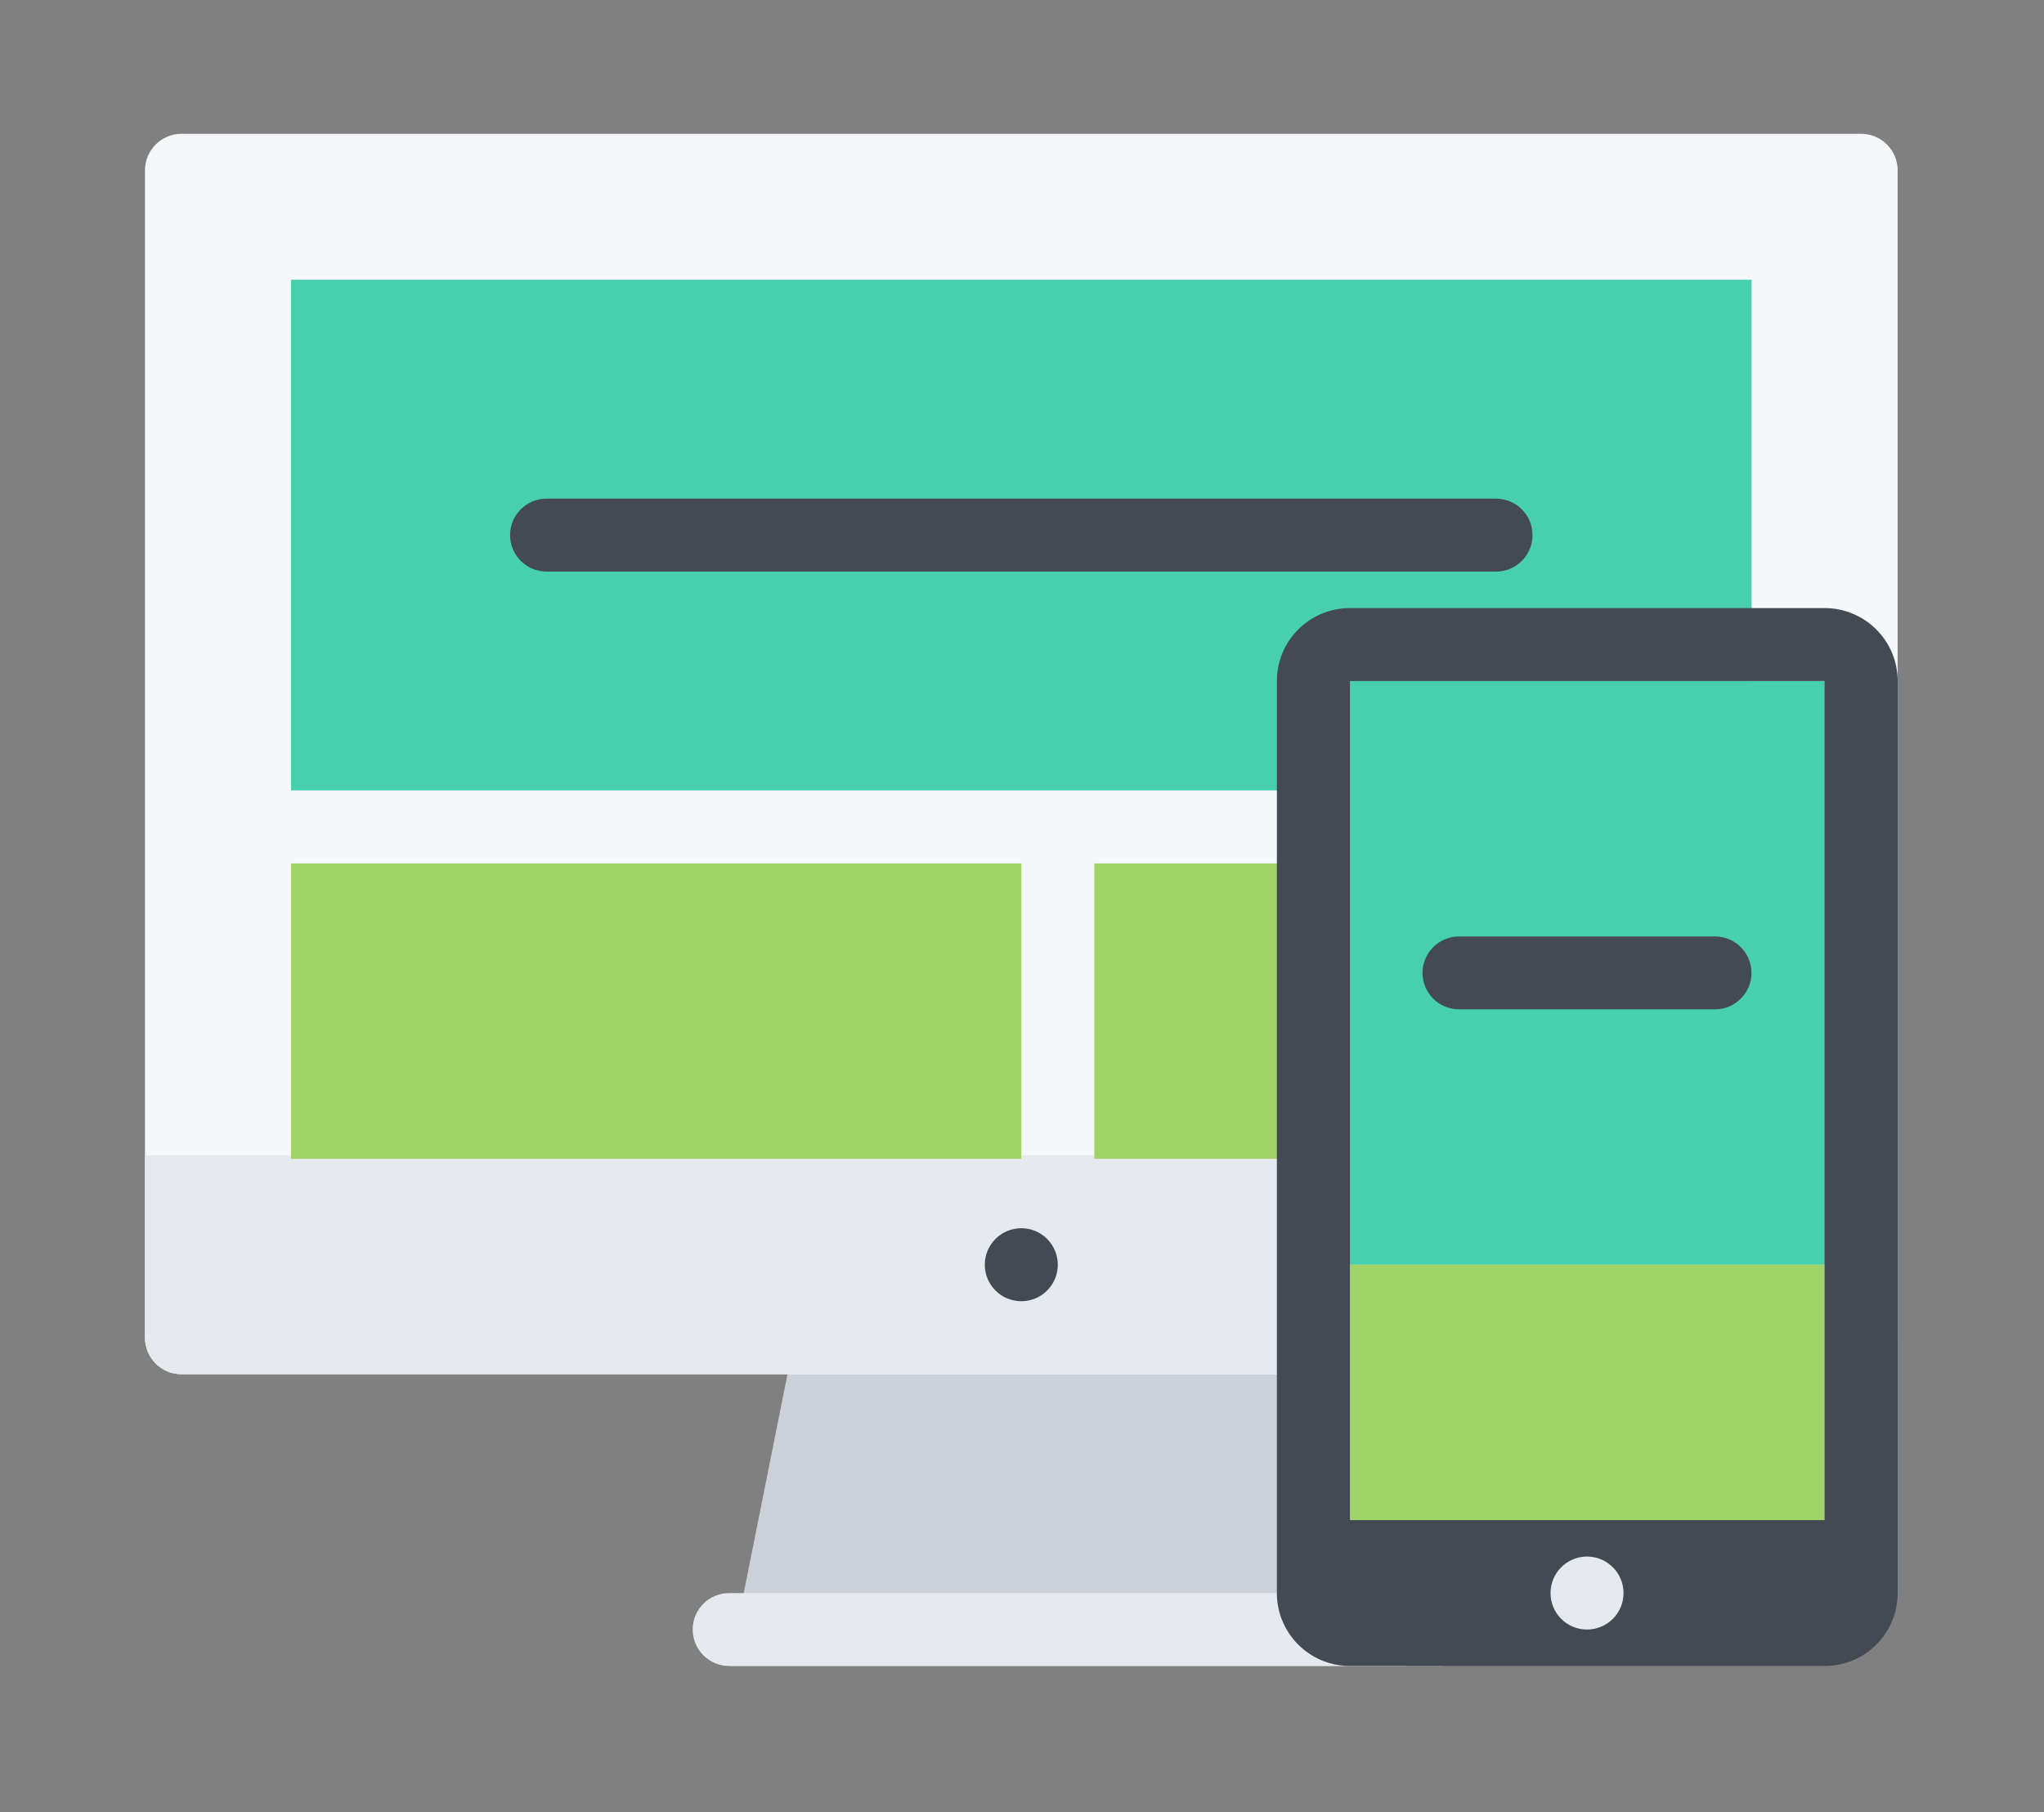
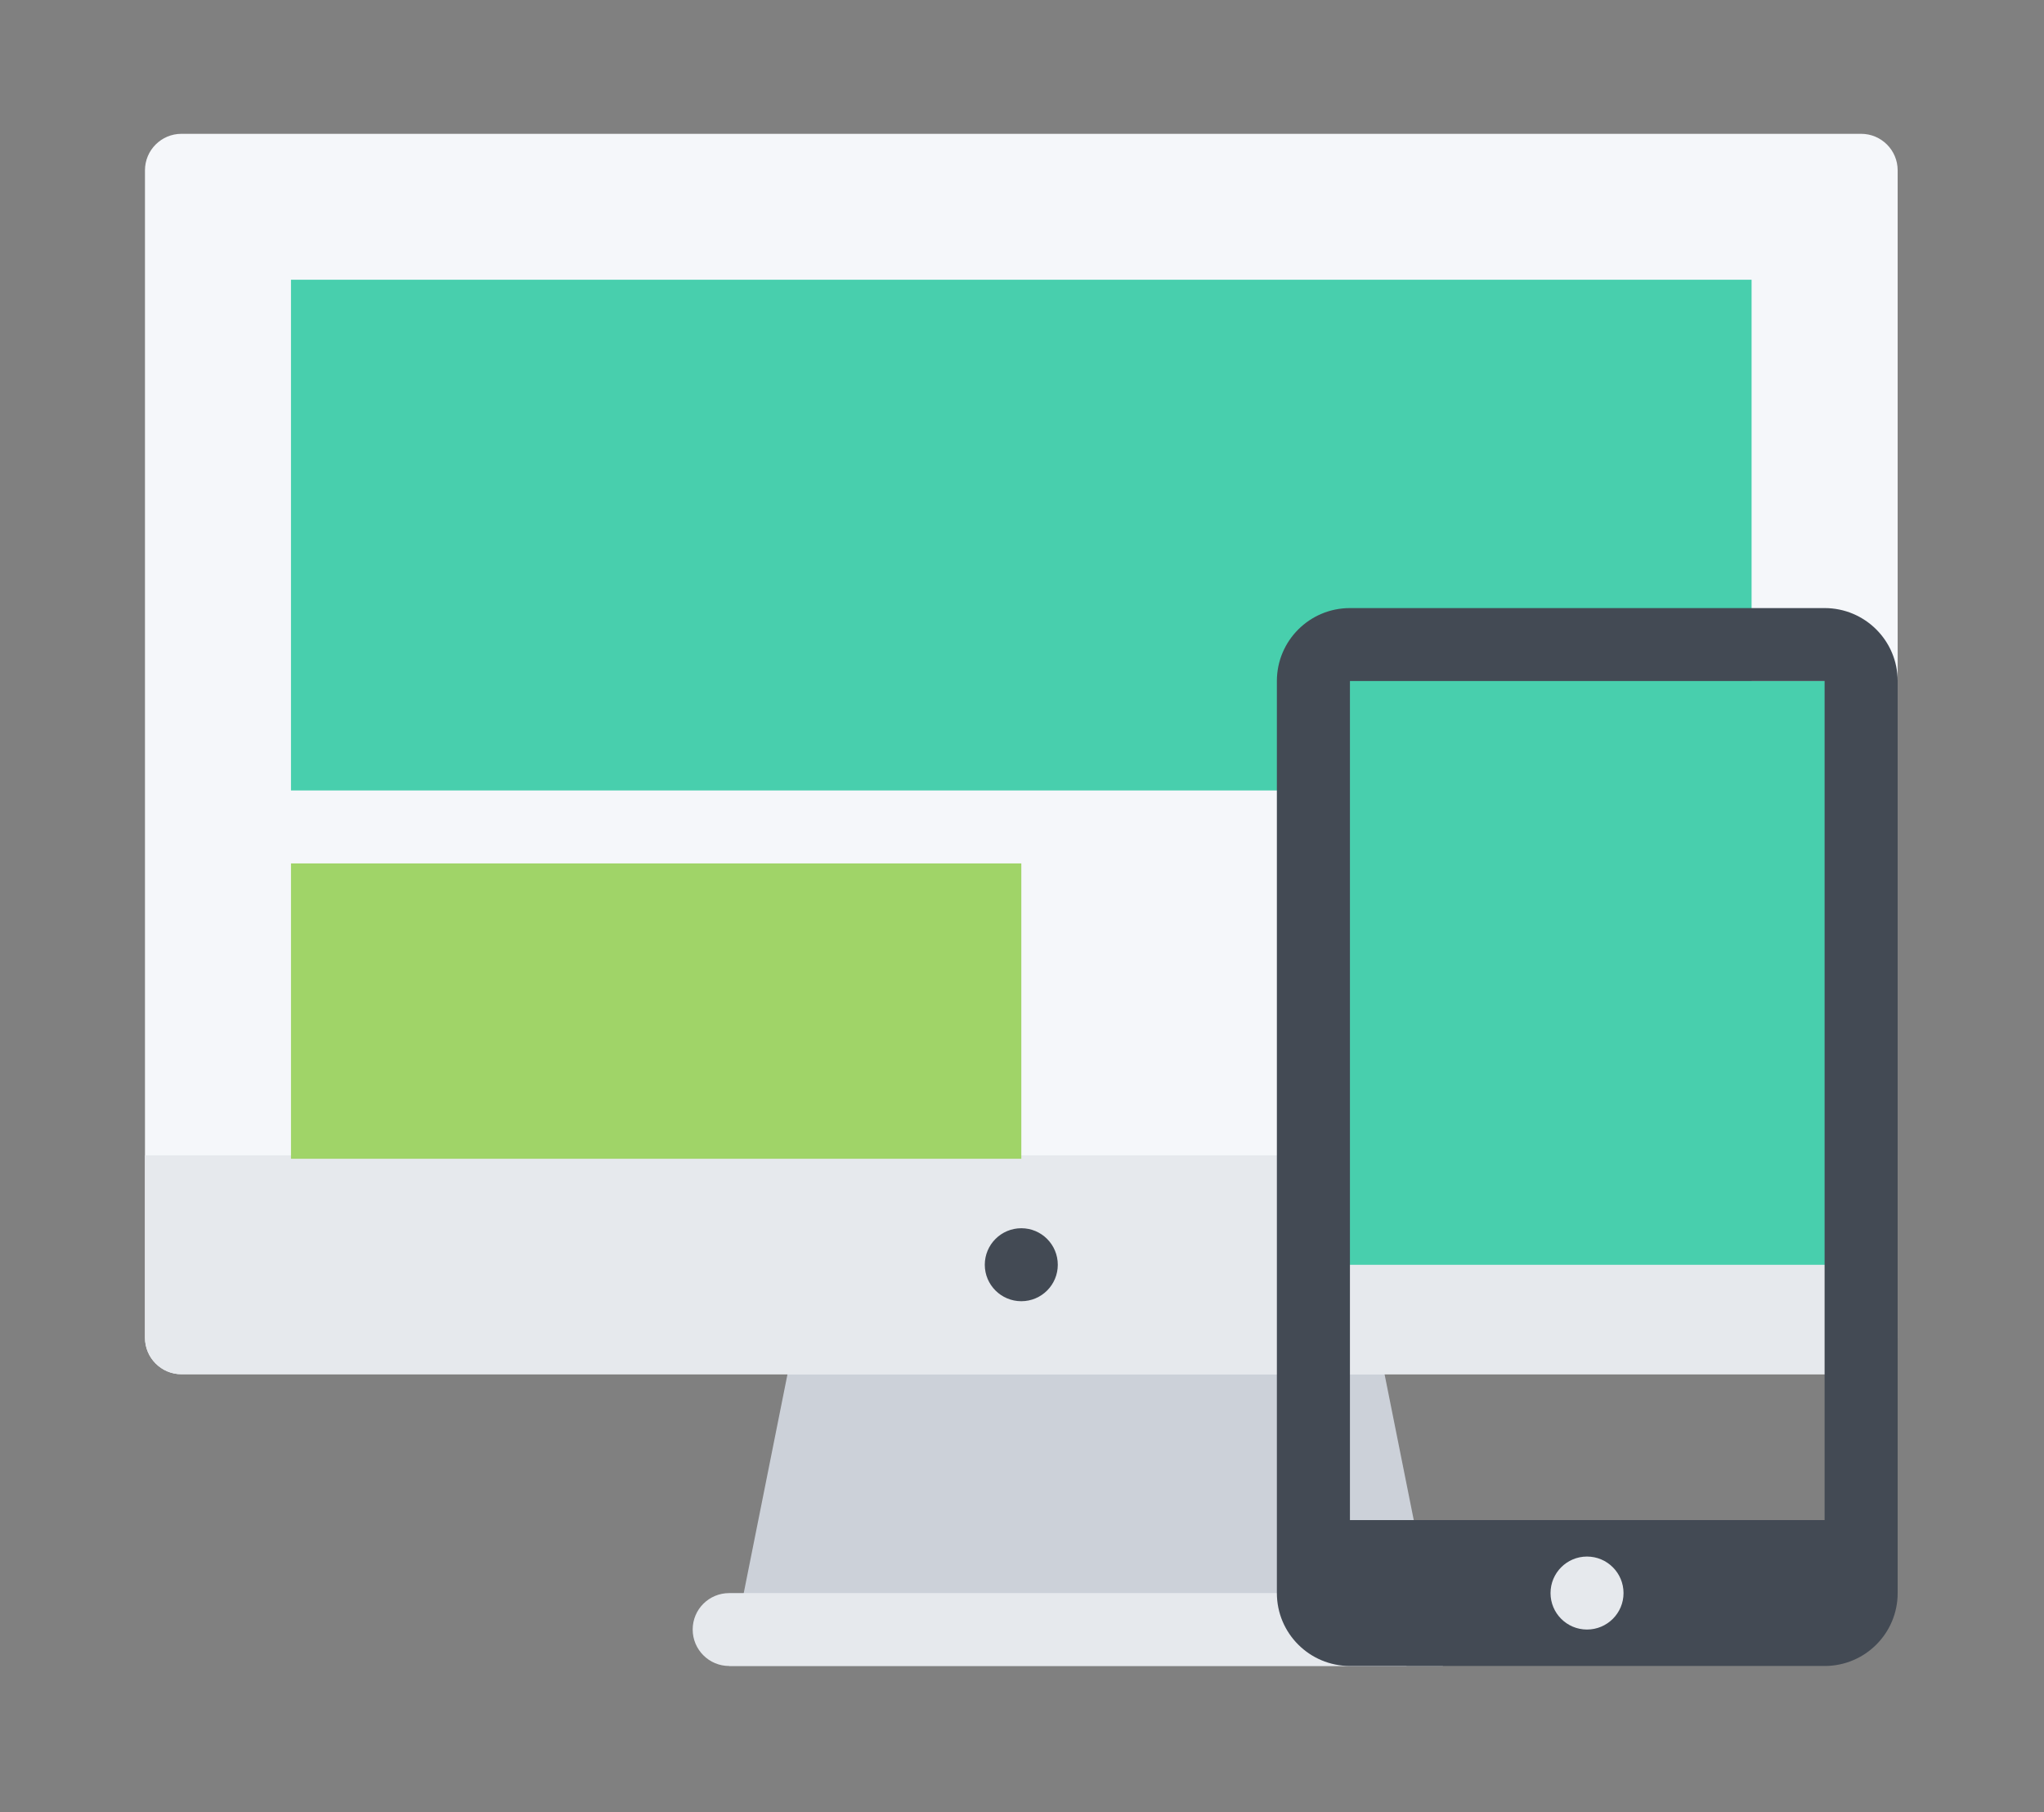
<svg xmlns="http://www.w3.org/2000/svg" xmlns:ns1="http://www.bohemiancoding.com/sketch/ns" width="141px" height="125px" viewBox="0 0 141 125" version="1.1">
  <rect x="0" y="0" width="141" height="125" fill="#808080" stroke="none" />
  <title>responsive</title>
  <desc>Created with Sketch.</desc>
  <defs />
  <g id="Page-1" stroke="none" stroke-width="1" fill="none" fill-rule="evenodd" ns1:type="MSPage">
    <g id="Desktop-HD" ns1:type="MSArtboardGroup" transform="translate(-212, -1202)">
      <g id="calendar-+-668,000-copy-+-impressions-each-mon-copy-copy" ns1:type="MSLayerGroup" transform="translate(155, 1211)">
        <g id="responsive" transform="translate(67, 0)" ns1:type="MSShapeGroup">
          <path d="M89.539,105.911 L40.299,105.911 L45.325,80.774 L84.506,80.766 L89.539,105.911 Z" id="Shape" fill="#CCD1D9" />
          <path d="M120.905,83.265 C120.905,84.659 119.777,85.787 118.386,85.787 L2.516,85.787 C1.129,85.787 0,84.659 0,83.265 L0,2.748 C0,1.358 1.129,0.23 2.516,0.23 L118.386,0.23 C119.777,0.23 120.905,1.358 120.905,2.748 L120.905,83.265 L120.905,83.265 Z" id="Shape" fill="#F5F7FA" />
          <path d="M2.516,85.787 L118.386,85.787 C119.777,85.787 120.905,84.659 120.905,83.265 L120.905,70.689 L0,70.689 L0,83.265 C0,84.659 1.129,85.787 2.516,85.787 L2.516,85.787 Z" id="Shape" fill="#E6E9ED" />
          <g id="Group" transform="translate(9.926, 50.521)" fill="#A0D468">
            <rect id="Rectangle-path" x="0.147" y="0.033" width="50.38" height="20.371" />
-             <rect id="Rectangle-path" x="55.563" y="0.033" width="50.376" height="20.371" />
          </g>
-           <path d="M62.969,78.238 C62.969,79.624 61.844,80.751 60.453,80.751 C59.062,80.751 57.933,79.624 57.933,78.238 C57.933,76.845 59.062,75.717 60.453,75.717 C61.844,75.717 62.969,76.845 62.969,78.238 L62.969,78.238 Z" id="Shape" fill="#434A54" />
+           <path d="M62.969,78.238 C62.969,79.624 61.844,80.751 60.453,80.751 C59.062,80.751 57.933,79.624 57.933,78.238 C57.933,76.845 59.062,75.717 60.453,75.717 C61.844,75.717 62.969,76.845 62.969,78.238 L62.969,78.238 " id="Shape" fill="#434A54" />
          <rect id="Rectangle-path" fill="#48CFAD" x="10.073" y="10.295" width="100.756" height="35.226" />
          <path d="M40.299,100.884 C38.908,100.884 37.783,102.004 37.783,103.397 C37.783,104.783 38.909,105.911 40.299,105.911 L87.023,105.911 L87.023,100.884 L40.299,100.884 L40.299,100.884 L40.299,100.884 Z" id="Shape" fill="#E6E9ED" />
-           <path d="M93.196,30.425 L27.706,30.425 C26.315,30.425 25.186,29.297 25.186,27.907 C25.186,26.518 26.315,25.394 27.706,25.394 L93.196,25.394 C94.587,25.394 95.716,26.518 95.716,27.907 C95.716,29.297 94.587,30.425 93.196,30.425 L93.196,30.425 Z" id="Shape" fill="#434A54" />
          <rect id="Rectangle-path" fill="#48CFAD" x="82.02" y="37.973" width="34.899" height="40.266" />
-           <rect id="Rectangle-path" fill="#A0D468" x="82.02" y="78.237" width="34.899" height="20.78" />
          <g id="Group" transform="translate(77.988, 32.815)" fill="#434A54">
            <path d="M37.877,0.127 L5.134,0.127 C2.352,0.127 0.094,2.379 0.094,5.158 L0.094,68.069 C0.094,70.848 2.352,73.096 5.134,73.096 L37.877,73.096 C40.663,73.096 42.917,70.848 42.917,68.069 L42.917,5.158 C42.917,2.379 40.663,0.127 37.877,0.127 L37.877,0.127 Z M37.877,68.069 L5.134,68.069 L5.134,5.158 L37.877,5.158 L37.877,68.069 L37.877,68.069 Z" id="Shape" />
            <rect id="Rectangle-path" x="3.921" y="63.033" width="35.229" height="6.347" />
          </g>
          <path d="M101.995,100.884 C101.995,102.27 100.866,103.397 99.475,103.397 C98.084,103.397 96.959,102.27 96.959,100.884 C96.959,99.491 98.085,98.363 99.475,98.363 C100.866,98.363 101.995,99.491 101.995,100.884 L101.995,100.884 Z" id="Shape" fill="#E6E9ED" />
-           <path d="M108.301,60.62 L90.65,60.62 C89.259,60.62 88.13,59.492 88.13,58.106 C88.13,56.713 89.259,55.592 90.65,55.592 L108.301,55.592 C109.692,55.592 110.821,56.713 110.821,58.106 C110.821,59.491 109.692,60.62 108.301,60.62 L108.301,60.62 Z" id="Shape" fill="#434A54" />
        </g>
      </g>
    </g>
  </g>
</svg>